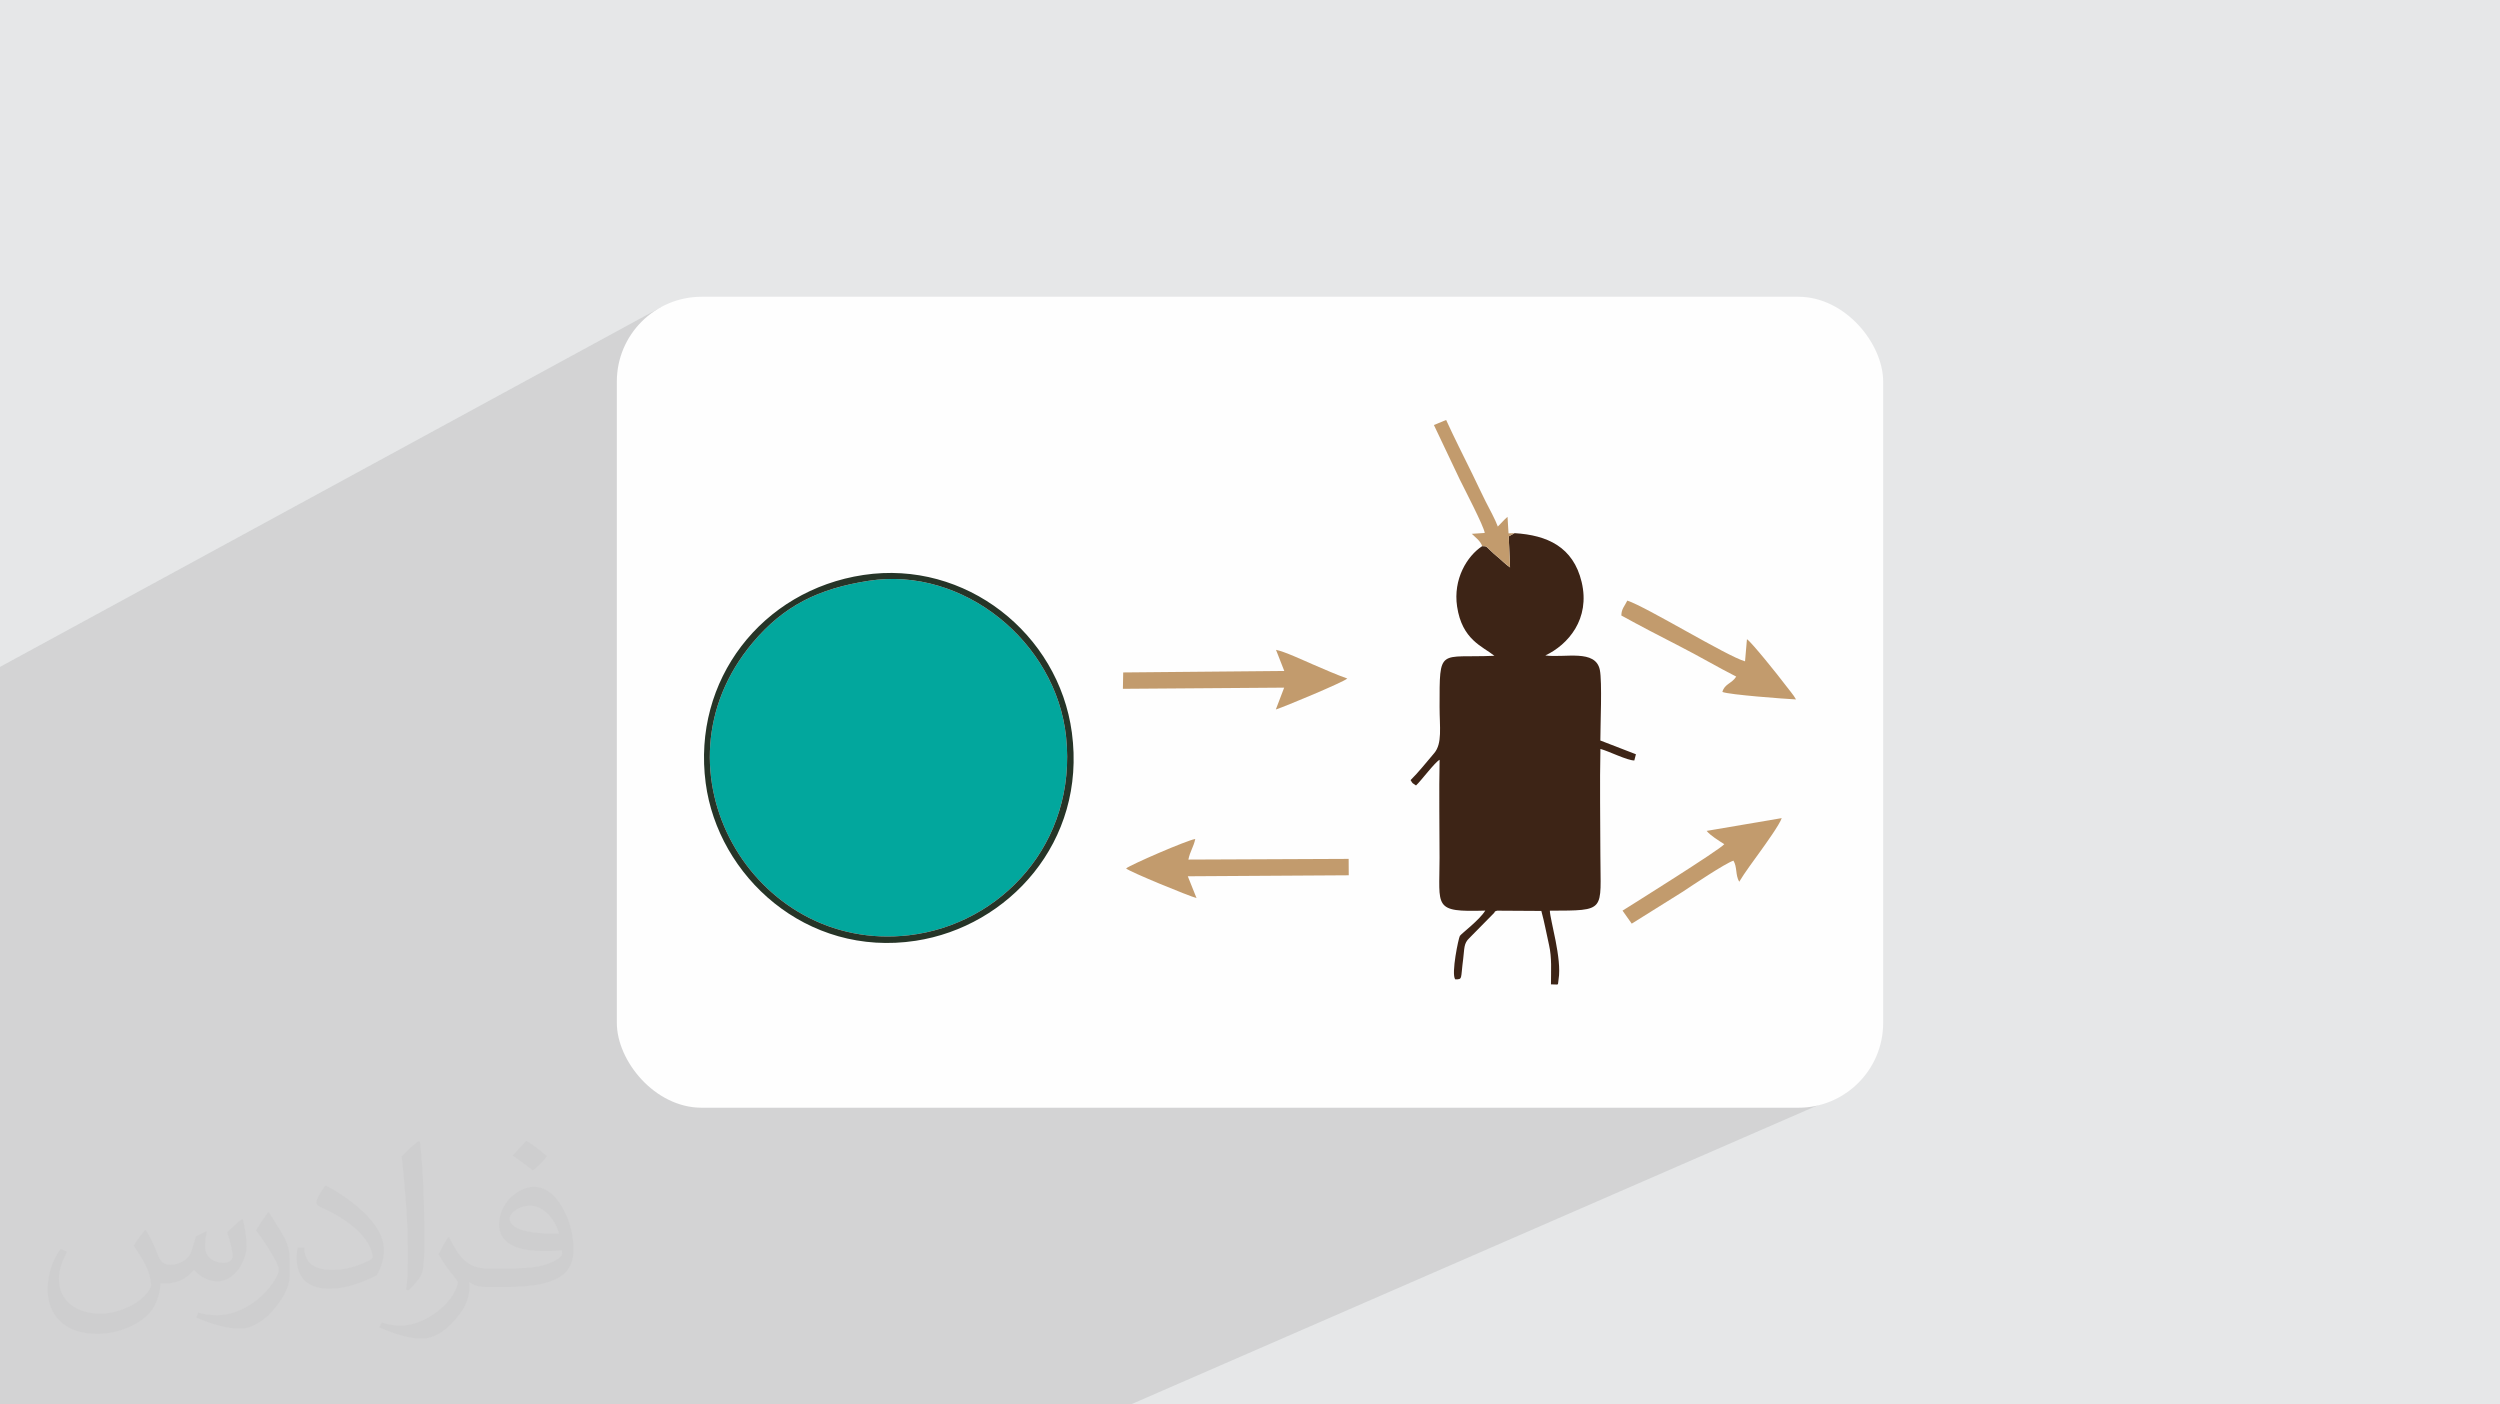
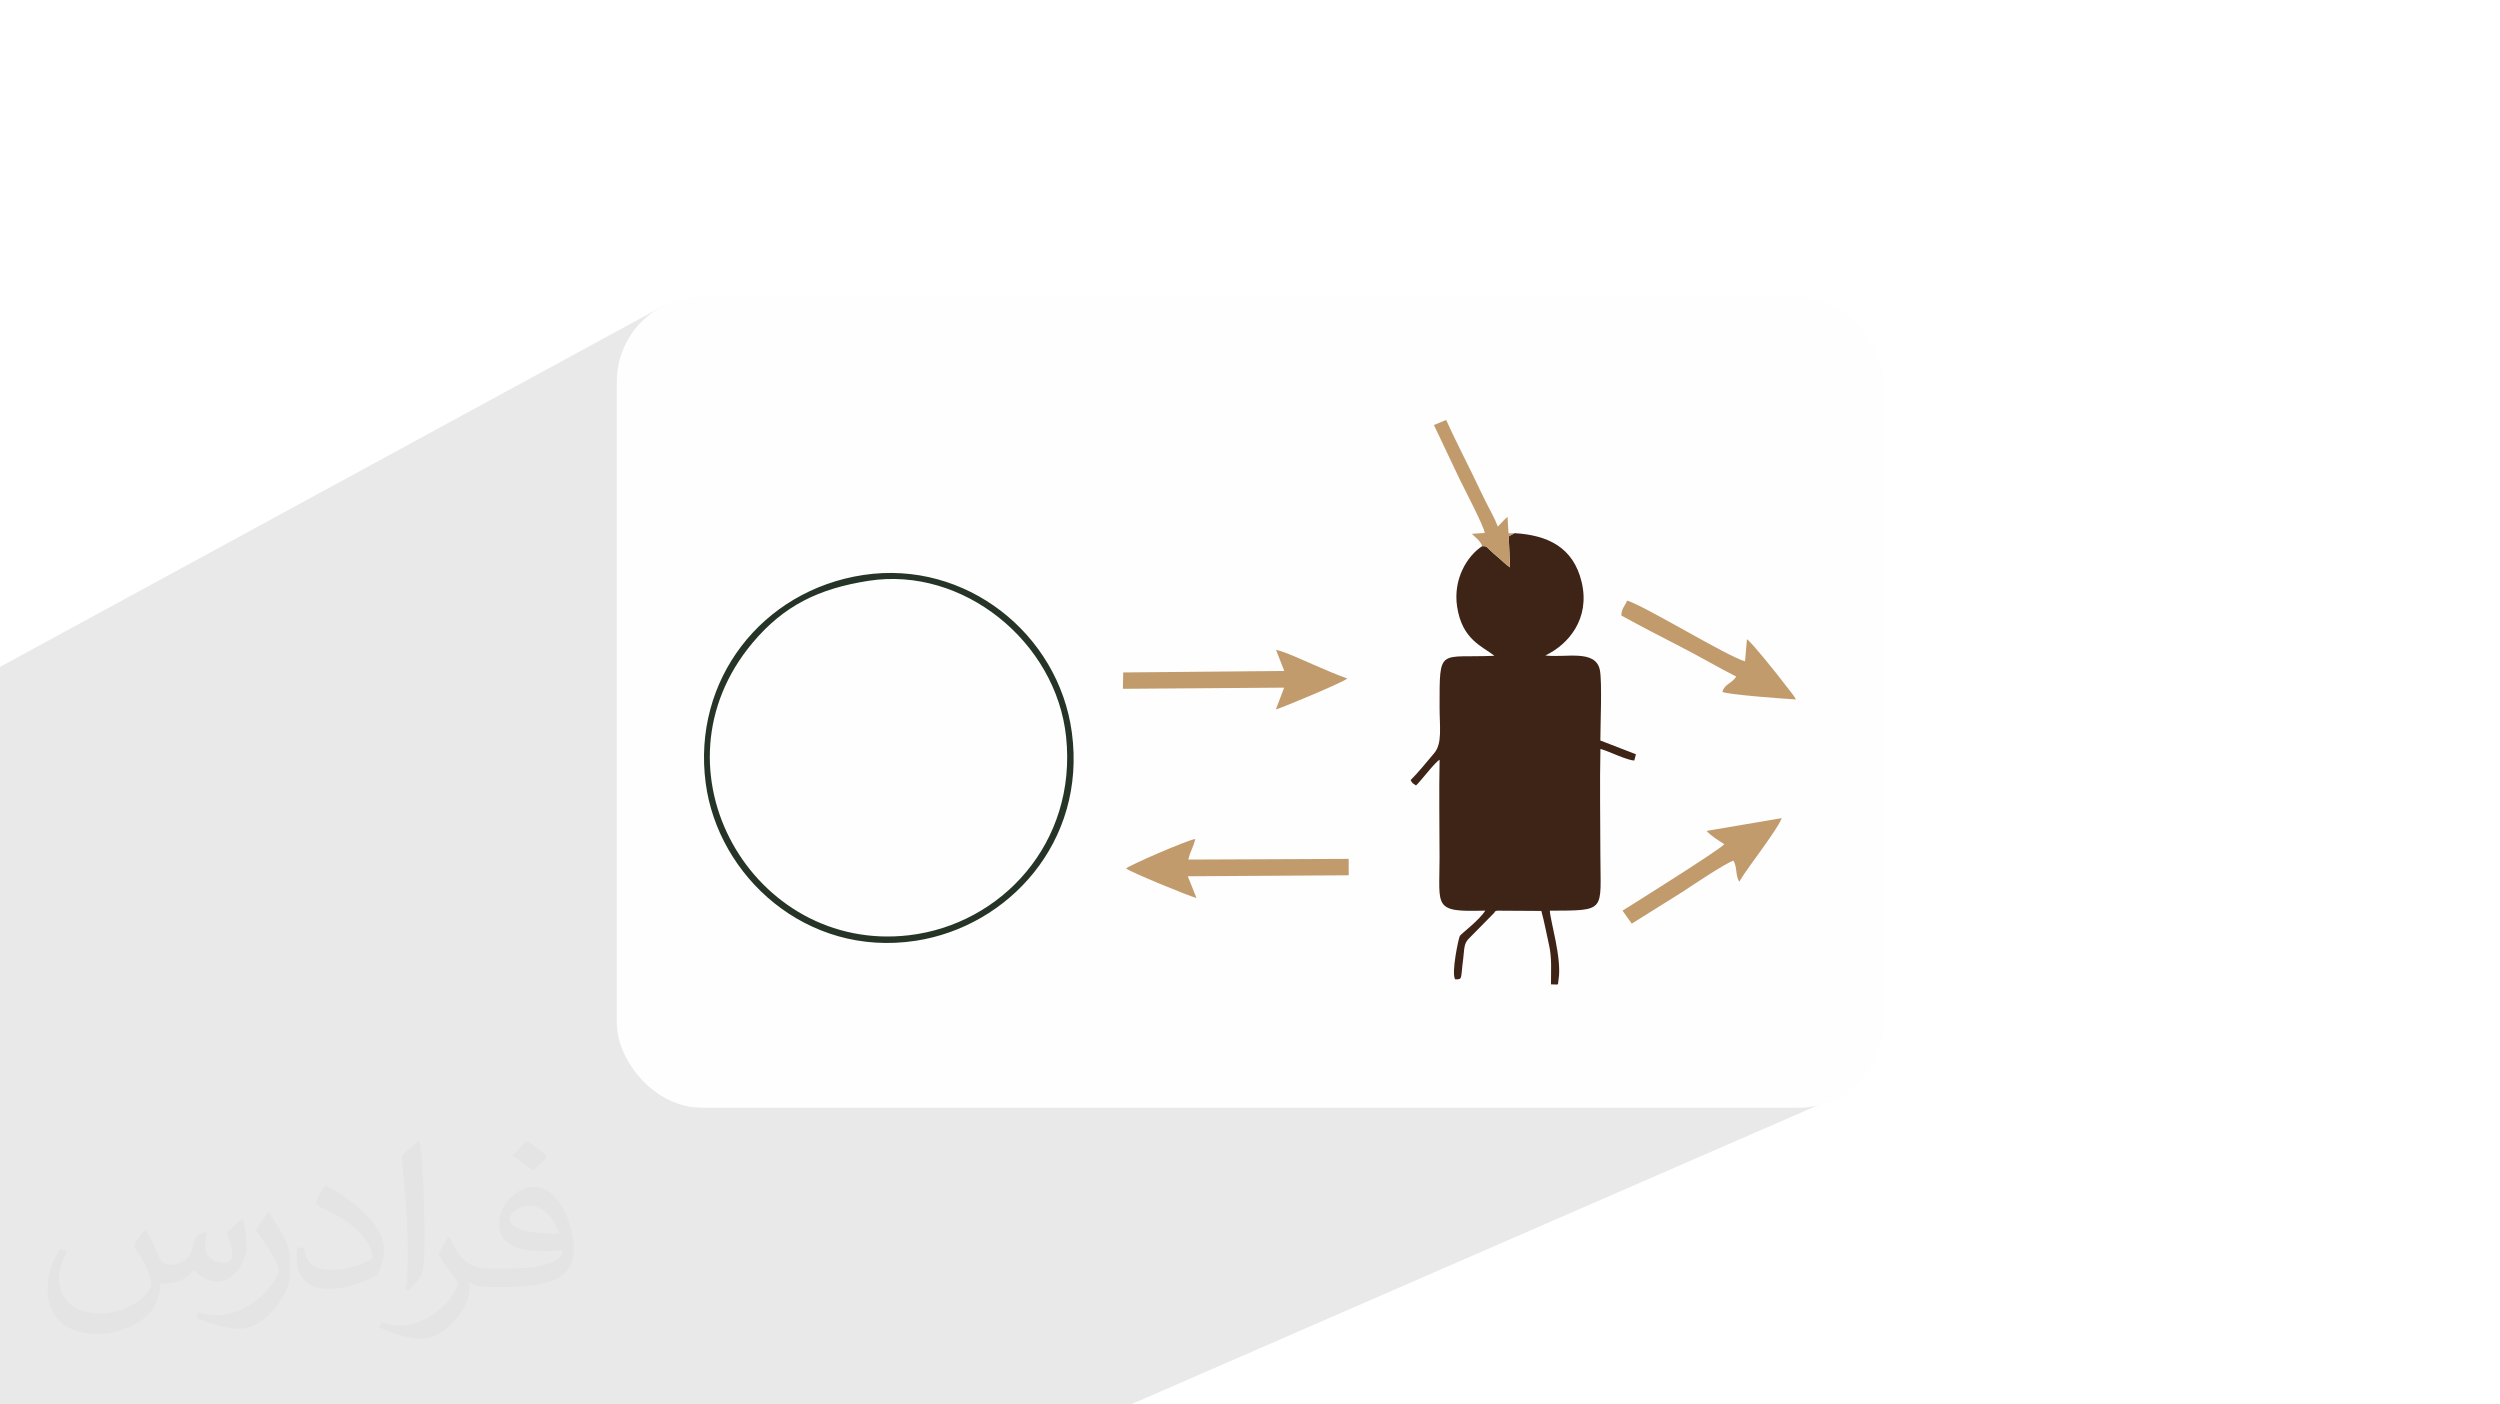
<svg xmlns="http://www.w3.org/2000/svg" xml:space="preserve" width="94.192mm" height="52.917mm" version="1.0" style="shape-rendering:geometricPrecision; text-rendering:geometricPrecision; image-rendering:optimizeQuality; fill-rule:evenodd; clip-rule:evenodd" viewBox="0 0 9404.92 5283.66">
  <defs>
    <style type="text/css">
   
    .fil3 {fill:#FEFEFE}
    .fil4 {fill:#02A79D}
    .fil6 {fill:#263427}
    .fil5 {fill:#3D2416}
    .fil7 {fill:#C29B6D}
    .fil2 {fill:#373435;fill-opacity:0.031}
    .fil1 {fill:#2B2A29;fill-opacity:0.102}
    .fil0 {fill:#E6E7E8}
   
  </style>
  </defs>
  <g id="Layer_x0020_1">
-     <polygon class="fil0" points="-0,0 9404.92,0 9404.92,5283.66 -0,5283.66 " />
    <polygon class="fil1" points="5938.6,2942.31 6944.28,4111.99 4253.57,5283.66 -0,5283.66 -0,2508.81 2487.98,1154.97 " />
    <path class="fil2" d="M548.54 4627.69c17.95,27.21 29.6,53.36 40.96,82.43 8.45,16.91 12.93,48.09 52.57,48.09 11.61,0 28.28,-3.42 43.06,-11.61 16.63,-8.73 29.32,-21.94 35.94,-42l15.85 -53.36 38.57 -19.02 2.64 2.64c-5.27,20.09 -6.59,39.36 -6.59,54.43 0,44.63 38.57,61.56 69.22,61.56 17.95,0 34.09,-8.73 34.09,-25.11 0,-21.13 -8.98,-57.06 -20.62,-89.29 17.95,-17.95 35.94,-35.94 56.53,-50.47l3.17 1.6c8.98,38.04 14,75.56 14,100.66 0,24.57 -10.83,51.79 -19.81,69.49 -18.49,34.87 -51.25,62.62 -90.87,62.62 -30.1,0 -63.65,-15.07 -86.66,-43.06l-1.32 0c-21.66,26.96 -55.22,51.25 -108.86,51.25l-16.63 0c-2.64,35.41 -10.29,60.49 -21.94,82.95 -31.95,62.34 -126.81,106.47 -216.1,106.47 -124.17,0 -186.51,-71.59 -186.51,-166.96 0,-58.91 19.27,-113.6 48.88,-152.42l24.29 10.04c-18.49,35.41 -30.91,68.68 -30.91,101.45 0,89.29 72.66,131.83 156.4,131.83 77.68,0 173.83,-49.41 191.28,-106.72 -6.59,-62.62 -30.1,-91.93 -66.04,-148.99 10.83,-19.02 24.83,-38.04 42.28,-58.38l3.17 0 0 0 0 0 -0.02 -0.09zm1432.13 -336.04c26.15,16.39 51.79,35.66 76.87,57.85 -14,19.81 -31.45,37.79 -53.11,53.64 -25.11,-20.34 -50.19,-37.79 -75.84,-56.27 17.42,-19.55 34.62,-38.29 52.04,-55.22l0 0 0 0 0 0 0 0 0 0 0.03 0zm13.47 244.11c-42.28,0 -76.87,27.75 -76.87,48.34 0,44.13 84.53,57.85 185.72,57.31 -12.68,-51.79 -57.06,-105.68 -108.86,-105.68l0.01 0.03zm-94.86 236.19c54.96,0 103.04,-1.6 139.74,-10.83 40.96,-10.29 75.56,-30.91 75.56,-45.17 0,-3.7 0,-8.19 -1.32,-11.89 -22.98,2.11 -49.41,2.11 -72.38,2.11 -74.49,0 -131.55,-16.91 -154.02,-58.66 -5.55,-11.61 -9.51,-24.57 -9.51,-39.36 0,-40.43 17.42,-79.79 48.09,-107 25.61,-22.45 53.89,-36.44 82.67,-36.44 52.04,0 93.51,41.75 122.57,107.54 15.85,35.94 26.68,77.4 26.68,129.72 0,34.87 -9.51,64.19 -31.17,85.85 -40.43,39.11 -114.92,53.89 -229.04,53.89l-51.79 0 0 0 -13.47 0c-28.28,0 -48.62,-5.02 -64.72,-17.42l-2.64 0c0.79,6.59 1.32,12.93 1.32,19.02 0,25.61 -8.45,58.38 -25.61,84.53 -50.72,75.3 -105.68,108.04 -153.24,108.04 -48.09,0 -107,-18.49 -160.11,-42.54l9.51 -18.49c17.17,7.13 40.96,11.89 73.7,11.89 85.85,0 198.66,-82.43 212.66,-163 -3.17,-6.59 -8.98,-15.32 -17.17,-24.57 -25.11,-29.85 -40.96,-54.68 -55.75,-80.83 12.68,-25.11 24.29,-45.17 35.13,-63.4l4.49 -0.53c36.72,74.77 69.99,117.55 144.23,117.55l11.61 0 0 0 53.89 0 0 0 0 0 0 0 0 0 0 0 0.09 0.01zm-371.98 79c6.34,-34.34 6.87,-72.91 6.87,-108.86l0 -53.36c0,-99.6 -12.68,-244.36 -22.98,-338.68 17.95,-19.27 43.06,-42 62.87,-57.31l5.81 1.6c13.47,118.62 16.63,256 16.63,383.06 0,33.3 -1.32,65.79 -4.49,89.55 -1.85,30.1 -19.27,52.83 -56.53,87.7l-8.19 -3.7zm-382.8 -157.19c1.85,46.77 24.83,83.49 105.15,83.49 49.93,0 92.19,-12.93 138.96,-35.13 8.45,-3.7 12.93,-8.73 12.93,-12.93 0,-29.32 -22.45,-68.15 -60.23,-103.55 -36.72,-33.3 -85.34,-62.62 -130.76,-82.18 -15.6,-6.59 -20.62,-13.47 -20.62,-20.09 0,-13.47 17.95,-41.75 32.77,-62.09l5.02 -0.53c52.04,27.21 110.17,67.64 153.24,112.53 39.11,41.47 63.4,83.49 63.4,129.19 0,33.81 -10.29,65.51 -26.96,95.11 -57.06,28.79 -117.83,50.72 -178.06,50.72 -73.17,0 -123.1,-34.34 -123.1,-114.92 0,-8.73 0,-22.19 3.17,-39.64l25.11 0 0 0 0 0 0 0 0 0 0 0 -0.02 0zm-132.37 -132.9l45.45 73.45c16.63,27.21 32.23,56.81 32.23,103.55l0 59.7c0,48.34 -30.91,100.13 -80.83,151.38 -39.11,34.62 -73.7,49.41 -105.68,49.41 -47.55,0 -101.98,-14.79 -164.85,-41.75l7.13 -18.49c19.81,5.27 42.79,9.77 71.06,9.77 90.36,-0.53 182.8,-66.57 225.08,-147.15 5.02,-9.26 6.87,-17.95 6.87,-24.04 0,-9.26 -5.02,-19.55 -8.98,-28.79 -22.98,-43.31 -48.62,-82.95 -76.87,-119.68 14.79,-23.25 29.6,-45.7 45.7,-67.9l3.7 0.53 0 0 0 0 0 0 0 0 0 0 -0.02 0.01z" />
    <rect class="fil3" x="2320.52" y="1116.42" width="4763.88" height="3050.81" rx="319.01" ry="319.01" />
    <g id="_2254848465328">
-       <path class="fil4" d="M3268.03 2184.92c-188.33,29.22 -319.7,93.53 -436.99,233.46 -399.59,476.71 1.98,1168.48 588.41,1099.99 346.75,-40.49 633.12,-347.08 591.17,-746.44 -37.57,-357.74 -387.79,-642.05 -742.6,-587.01z" />
      <path class="fil5" d="M5576.02 2054.58c-56.9,36.99 -109.93,124.01 -94.47,227.16 18.78,125.27 95.38,149.43 140.41,185.31 -209.77,9.21 -206.32,-35.05 -206.32,192.29 0,75.78 10.93,137.47 -20.3,174.07 -28.22,33.05 -59.41,72.47 -88.75,101.34 9.67,16.23 5.8,9.19 20.38,20.18 18.04,-16.26 71.76,-88.5 88.79,-96.62 -2.68,122.02 -0.2,247.02 -0.2,369.36 -0.01,186.02 -25.99,204.06 171.99,198.02 -22.59,36.38 -88.52,85.13 -95.55,95.12 -4.8,6.82 -33.55,143.16 -17.47,163.51 28.84,-0.17 19.72,0.02 29.99,-77.51 5.04,-38.1 1.1,-57.37 23.48,-78.19l91.87 -93.23c8.11,-8.43 -2.55,-4.41 12.21,-9.47l166.36 1.02c11.77,42.46 19.27,85.77 29.04,128.52 10.96,47.98 7.15,96.82 7.19,147.67 33.65,-0.12 24.31,6.38 28.57,-18.71 13.2,-77.8 -31.85,-222.96 -32.77,-258.39 215.12,-0.97 190.31,3.68 190.08,-209.59 -0.14,-132.13 -2.69,-267.26 0.2,-399.03 32.19,8.8 100.83,43.46 127.46,43.47l6.04 -23.4 -133.83 -51.77c0.01,-56.68 7.16,-220.96 -1.87,-265.41 -16.12,-79.38 -131.06,-44.69 -205.11,-54.48 85.68,-40.45 169.77,-137.21 136.66,-276.2 -31.55,-132.44 -129.6,-176.55 -252.4,-183.92l-21.9 12.2 4.95 116.62c-15.8,-10.02 -33.22,-28.79 -50,-42.12 -11.16,-8.87 -14.2,-12.76 -26.59,-24.09 -14.78,-13.52 -9.74,-13.42 -28.16,-13.71z" />
      <path class="fil6" d="M3268.03 2184.92c354.8,-55.04 705.02,229.27 742.6,587.01 41.95,399.36 -244.43,705.95 -591.17,746.44 -586.43,68.49 -987.99,-623.29 -588.41,-1099.99 117.29,-139.93 248.65,-204.24 436.99,-233.46zm-19.6 -21.94c-382.58,57.53 -644.8,395.86 -593.65,783.02 46.15,349.28 377.6,656.34 790.19,593.17 347.59,-53.21 642.7,-371.07 587.38,-783.25 -49.9,-371.85 -399.71,-650.72 -783.92,-592.94z" />
      <path class="fil7" d="M4470.69 3233.69c6.33,-31.77 19.3,-46.33 25.87,-77.54 -31.99,5.11 -244.48,97.25 -260.28,110.89 14.64,13.22 235.14,103.43 265.04,111.57l-32.85 -82.08 605.48 -3.73 -0.35 -61.72 -602.92 2.61z" />
      <path class="fil7" d="M4831.41 2524.17l-605.97 5.54 -1.15 61.6 606.68 -4.43 -31.37 82.26c33.07,-10.7 252,-101.7 268.96,-116.56 -37.78,-13.07 -90.72,-36.34 -131.46,-53.88 -32.33,-13.92 -104.77,-47.86 -136.83,-54.02l31.14 79.5z" />
      <path class="fil7" d="M6099.41 2315.47c68.17,37.63 147.25,78.83 217.5,114.69 75.61,38.6 143.91,79.24 214.75,115.16 -16.76,26.62 -44.18,27.13 -52.08,57.75 25.22,10.56 235.62,26.12 276.93,28.14 -8.36,-16.08 -26.82,-36.58 -42.48,-57.63 -21.42,-28.82 -125.16,-158.58 -142.09,-168.91l-7.17 83.21c-65.93,-17.85 -372.14,-205.81 -442.96,-228.45 -9.42,20.53 -22.02,30.1 -22.41,56.06z" />
      <path class="fil7" d="M6542.9 3317.13c19.67,-33 54,-79.14 80.7,-116.24 17.26,-23.99 72.44,-100.6 79.12,-123.16l-282.42 48.07c14.41,17.58 45.97,36.98 66.43,49.97 -16.81,21.09 -353.34,231.5 -382.83,249.99l34.62 48.95 190.04 -118.87c37.13,-24.44 160,-107.26 192.59,-118.15 14.76,24.7 6.65,53.64 21.76,79.45z" />
      <path class="fil7" d="M5576.02 2054.58c18.42,0.29 13.38,0.19 28.16,13.71 12.39,11.33 15.43,15.23 26.59,24.09 16.78,13.33 34.21,32.09 50,42.12l-4.95 -116.62 21.9 -12.2 -22.69 0.74 -3.72 -62.01c-12.46,10.01 -23.27,23.8 -36.55,36.46 -8.9,-25.23 -31.76,-66.59 -45.94,-94.58 -17.03,-33.63 -32.11,-66.77 -49.39,-102.13 -34.59,-70.77 -68.4,-136.63 -99.09,-204.28l-46 19.06 97.27 204.85c17.66,36.1 90.88,176.18 93.93,201.13l-48.72 3.29c14.41,14.11 31.98,25.97 39.2,46.37z" />
    </g>
  </g>
</svg>